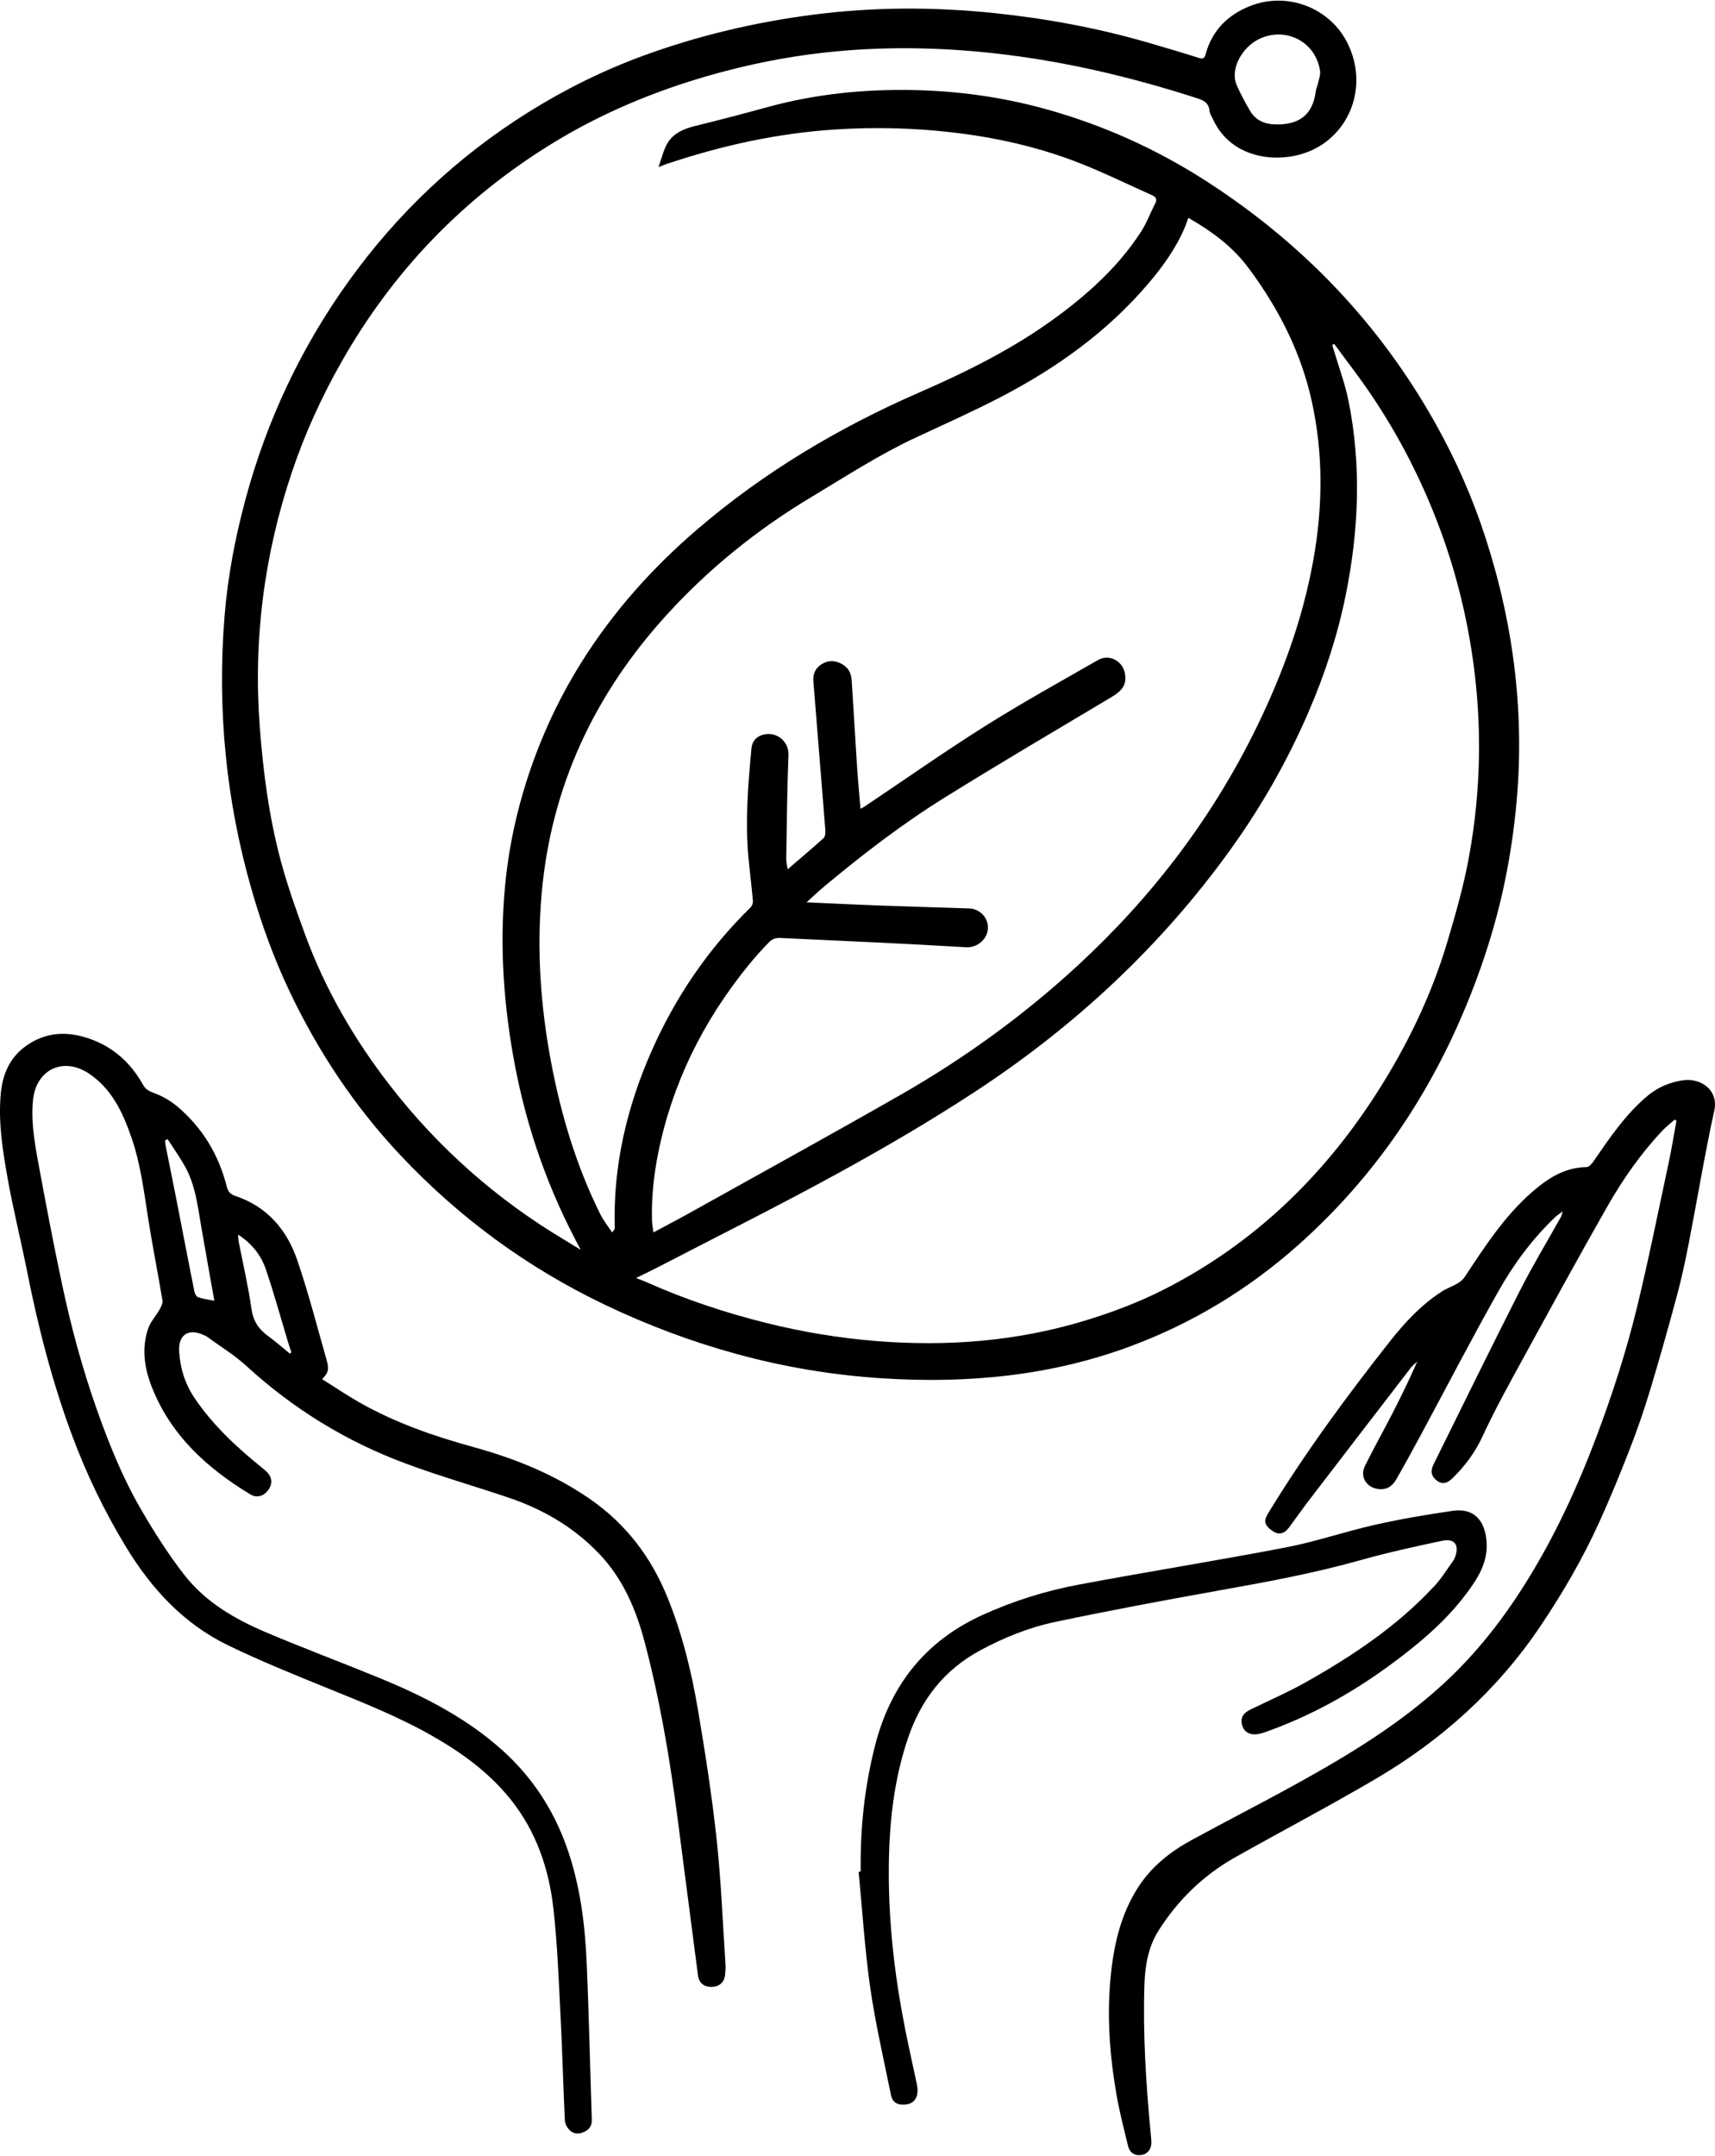
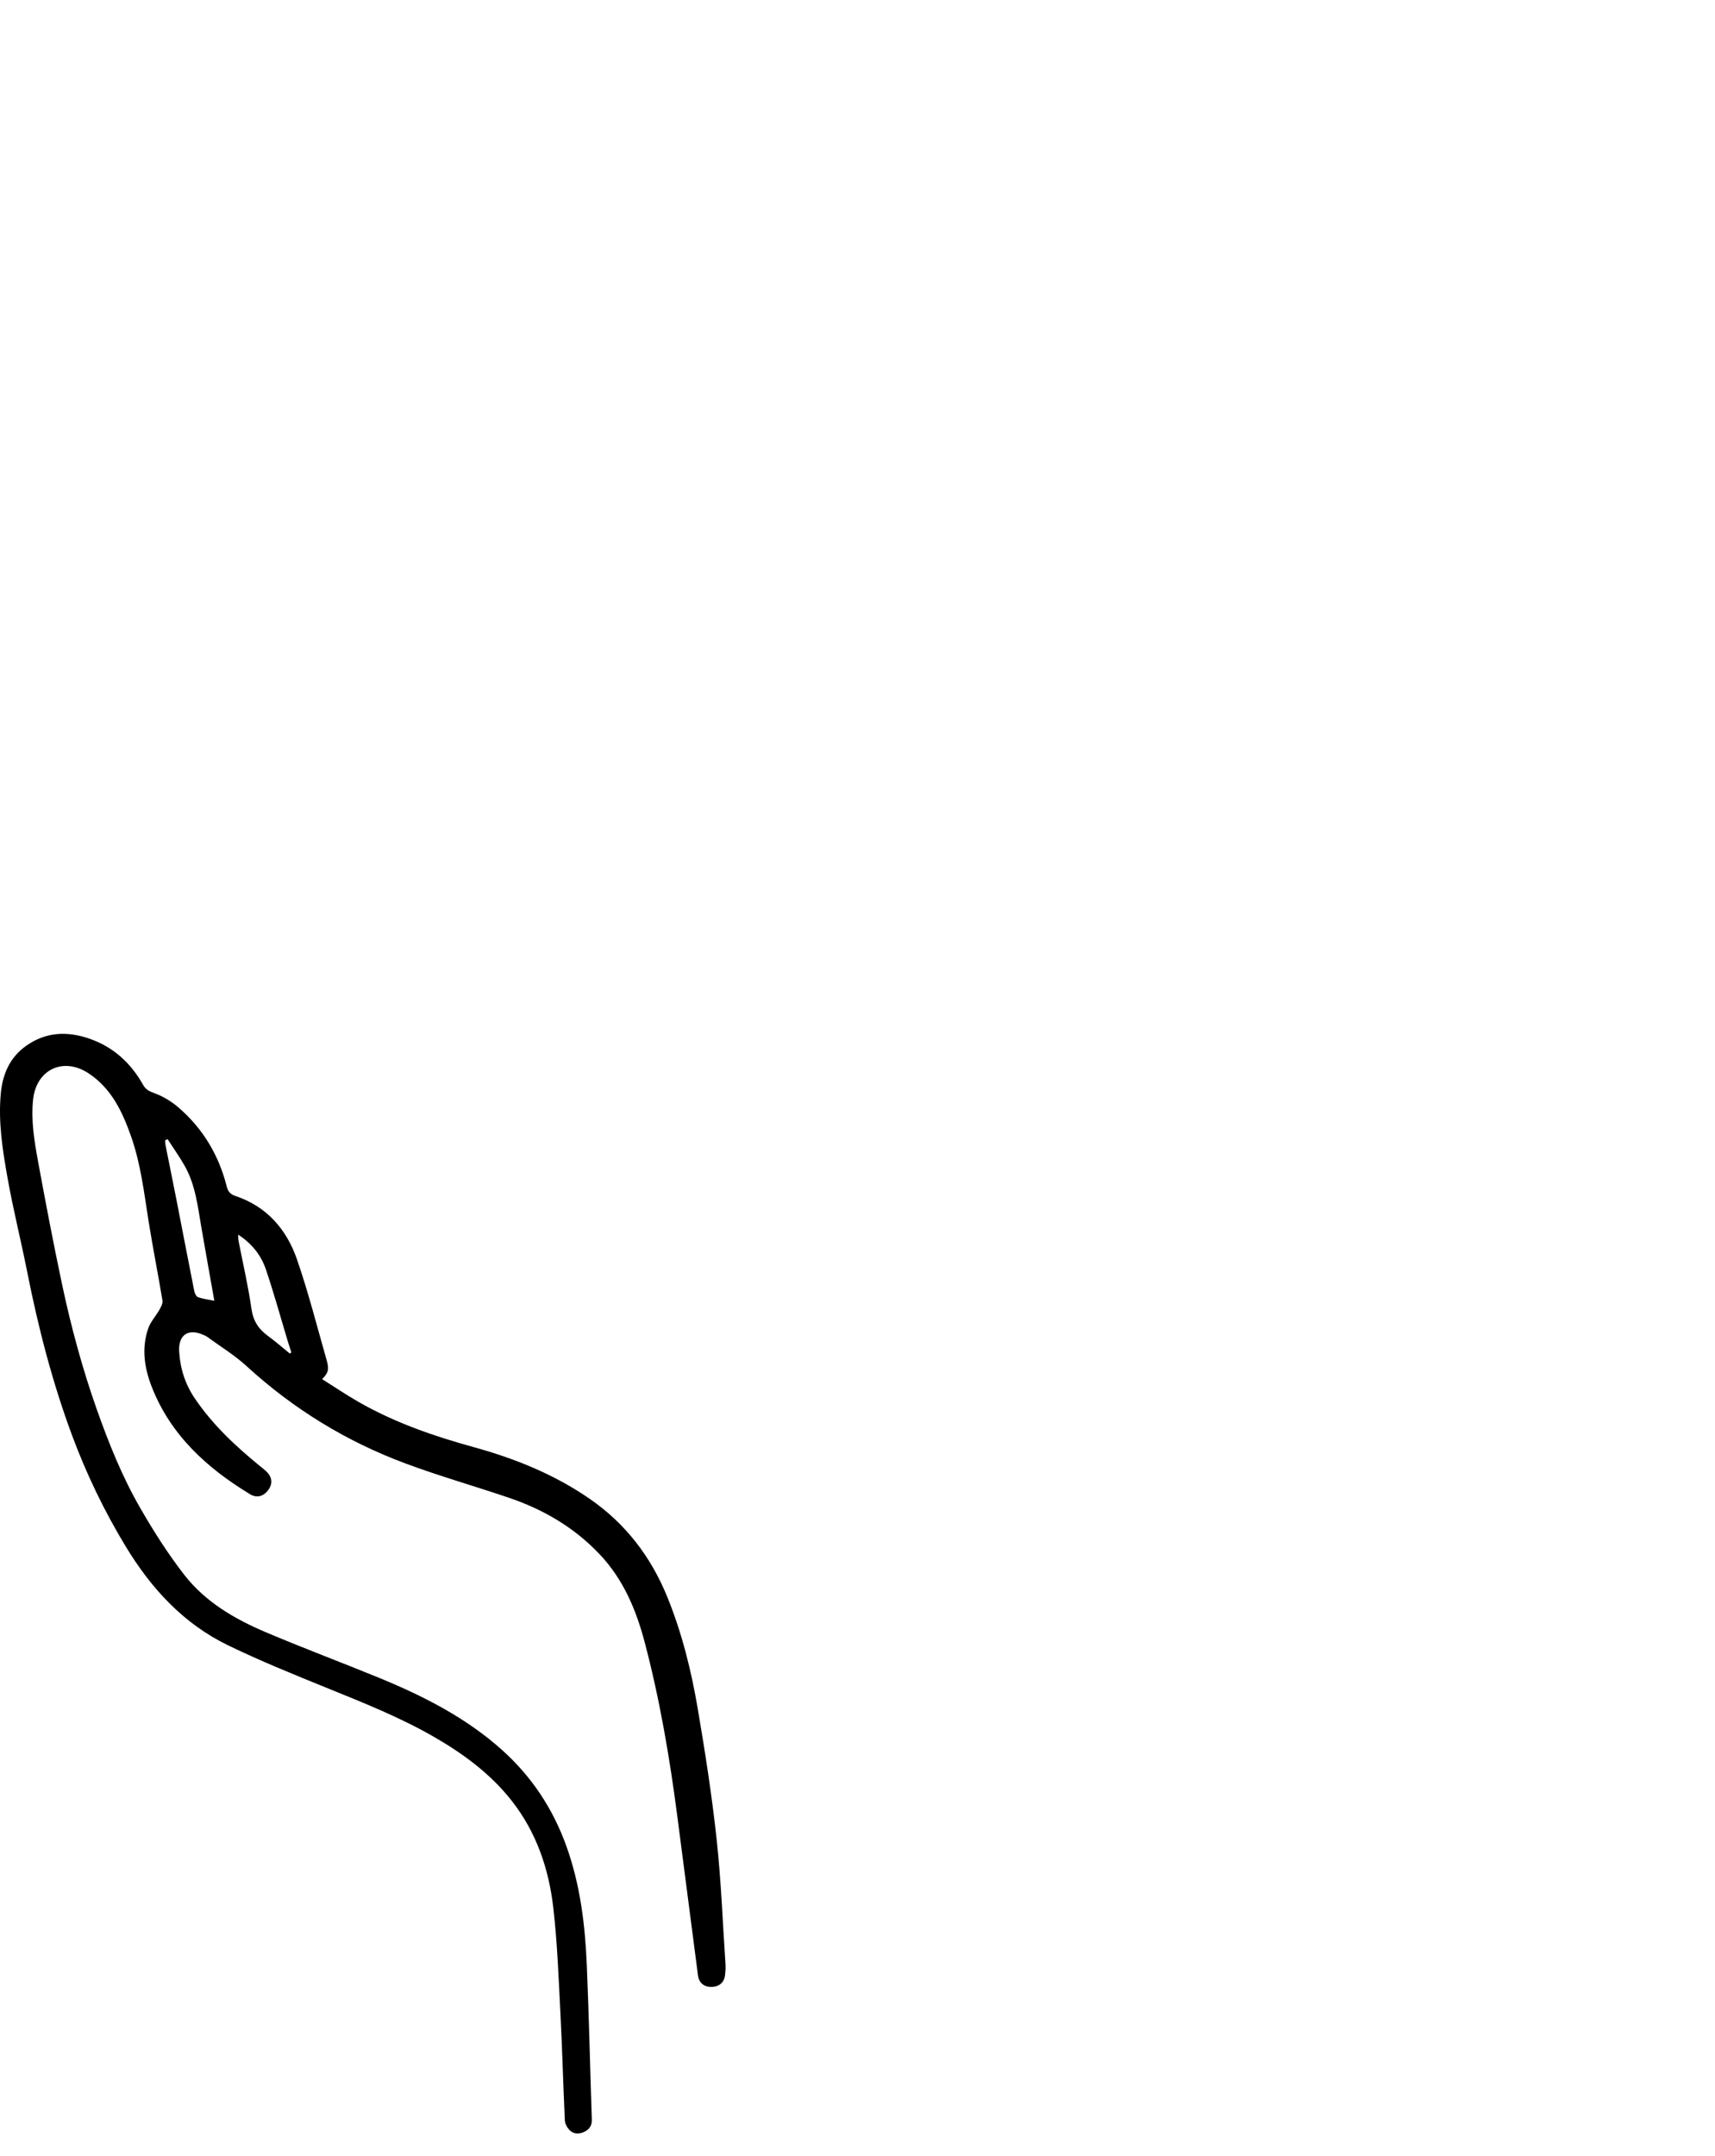
<svg xmlns="http://www.w3.org/2000/svg" id="Ebene_2" viewBox="0 0 1222.617 1535.037" width="199" height="250">
  <g id="Ebene_1-2" data-name="Ebene_1">
    <g>
-       <path d="M414.034,890.039c-22.621-41.656-38.062-85.031-46.835-130.889-7.997-41.802-11.104-83.894-7.338-126.321,2.091-23.551,6.521-46.707,13.274-69.465,9.711-32.729,23.511-63.514,41.656-92.385,22.435-35.698,50.204-66.762,82.142-94.159,47.732-40.943,101.169-72.716,158.666-97.769,34.477-15.022,67.972-31.724,98.313-54.158,22.903-16.934,43.779-36.003,59.415-60.08,4.119-6.342,6.755-13.636,10.251-20.4,1.591-3.08.349-4.625-2.332-5.816-18.014-7.997-35.724-16.788-54.106-23.827-28.682-10.983-58.6-17.516-89.117-20.994-27.536-3.138-55.121-3.769-82.836-1.963-40.996,2.672-80.65,11.436-119.492,24.407-1.797.6-3.546,1.343-6.232,2.369,1.946-5.634,3.162-10.432,5.216-14.839,4.192-8.992,12.342-12.348,21.432-14.582,17.118-4.208,34.178-8.67,51.178-13.335,33.995-9.327,68.629-12.816,103.79-12.124,31.805.626,63.134,4.964,93.742,13.371,40.963,11.252,79.388,28.503,115.156,51.54,68.515,44.128,123.316,101.282,163.244,172.419,14.699,26.189,26.779,53.649,35.995,82.235,20.318,63.023,28.184,127.482,21.375,193.556-2.58,25.033-6.858,49.774-13.272,74.065-6.929,26.24-16,51.748-26.992,76.656-26.924,61.011-64.542,114.194-114.327,158.59-35.576,31.725-75.608,56.111-120.456,72.713-56.829,21.037-115.55,26.474-175.508,22.776-35.515-2.19-70.482-7.973-104.782-17.353-32.389-8.857-63.712-20.613-94.065-35.129-55.314-26.454-103.831-62.022-145.808-106.624-32.577-34.613-58.56-73.743-78.922-116.573-11.084-23.315-19.901-47.539-27.057-72.404-18.356-63.782-24.628-128.765-19.336-194.795,2.275-28.385,7.607-56.345,15.071-83.916,15.154-55.973,39.458-107.583,73.218-154.643,34.971-48.747,77.844-89.204,128.834-121.02,25.844-16.126,53.033-29.555,81.56-39.984,39.13-14.306,79.463-23.822,120.885-29.17,43.411-5.605,86.766-5.611,130.14-1.049,36.947,3.886,73.416,10.681,109.143,21.077,11.955,3.479,23.903,6.995,35.771,10.759,2.837.9,4.005.266,4.715-2.376,4.632-17.24,15.977-28.481,32.225-34.756,26.329-10.169,56.392,1.466,68.892,26.402,15.359,30.64,1.877,65.449-27.318,77.375-22.04,9.003-55.284,5.405-68.343-22.656-.979-2.103-2.405-4.208-2.625-6.412-.549-5.484-4.005-7.282-8.668-8.788-47.181-15.241-95.23-26.595-144.553-32.051-40.537-4.484-81.175-5.011-121.733-.488-27.324,3.047-54.252,8.493-80.732,16.02-40.116,11.404-78.287,27.306-113.826,49.259-63.072,38.961-112.783,90.743-149.376,155.249-14.175,24.986-26.041,51.013-35.184,78.145-19.89,59.022-27.682,119.649-22.961,181.917,2.436,32.132,6.602,63.958,14.921,95.054,4.78,17.87,11.033,35.39,17.414,52.778,14.4,39.241,35.243,75.013,60.833,107.92,34.419,44.259,75.83,80.783,124.023,109.541,3.903,2.329,7.76,4.733,11.639,7.102ZM847.163,154.747c-.903,2.462-1.641,4.789-2.594,7.024-6.2,14.537-15.303,27.23-25.425,39.201-29.496,34.885-65.979,60.85-106.201,81.714-19.841,10.293-40.315,19.375-60.578,28.843-25.837,12.073-49.683,27.589-74.062,42.219-38.413,23.052-72.916,50.816-103.071,83.93-51.392,56.435-82.349,122.126-89.094,198.568-3.567,40.422-.75,80.548,6.789,120.379,7.094,37.476,17.984,73.73,34.999,107.972,2.279,4.586,5.584,8.661,8.413,12.973,1.549-1.537,1.938-2.44,1.913-3.331-1.243-43.821,8.5-85.457,26.007-125.283,17.015-38.708,40.472-73.191,70.781-102.875,1.082-1.06,1.83-3.138,1.697-4.65-.873-9.949-2.126-19.864-3.078-29.807-2.524-26.351-.407-52.591,2.045-78.819.548-5.859,4.39-9.418,10.417-10.191,8.833-1.133,16.32,6.044,15.978,14.752-.966,24.612-1.178,49.255-1.592,73.887-.039,2.33.585,4.671.988,7.652,9.058-7.779,17.456-14.823,25.584-22.166,1.148-1.037,1.478-3.576,1.338-5.353-2.797-35.534-5.772-71.053-8.567-106.587-.5-6.353,2.707-10.958,8.402-13.289,4.971-2.035,11.022-.457,15.138,3.552,3.918,3.816,3.734,8.745,4.047,13.496,1.226,18.619,2.237,37.253,3.469,55.871.678,10.247,1.638,20.475,2.523,31.36,1.508-.819,2.237-1.141,2.888-1.578,28.624-19.178,56.834-39.013,85.98-57.362,26.303-16.559,53.567-31.602,80.541-47.078,7.785-4.467,17.531.653,19.074,9.452,1.393,7.944-1.362,12.101-9.682,17.065-39.563,23.604-79.28,46.969-118.415,71.267-30.166,18.729-58.343,40.354-85.639,63.075-4.217,3.51-8.192,7.312-13.191,11.797,18.033.8,34.488,1.631,50.952,2.236,21.646.796,43.299,1.4,64.948,2.119,6.487.215,11.56,4.703,12.984,10.35,2.375,9.417-5.931,17.856-15.031,17.317-44.401-2.631-88.841-4.627-133.276-6.651-2.284-.104-5.291.978-6.863,2.583-5.585,5.702-10.93,11.681-15.945,17.894-31.638,39.196-53.485,83.069-63.503,132.673-3.215,15.919-4.858,31.897-4.459,48.098.067,2.708.657,5.403,1.063,8.557,9.145-4.914,17.67-9.348,26.06-14.027,49.905-27.832,99.985-55.359,149.602-83.697,45.692-26.097,88.158-56.779,126.902-92.527,53.012-48.912,96.024-105.219,127.672-170.19,18.451-37.88,32.735-77.073,40.182-118.623,6.744-37.63,7.175-75.273-1.028-112.716-7.694-35.123-23.602-66.32-45.061-95.177-11.606-15.607-26.393-26.346-43.02-35.899ZM951.123,244.544c-.47.294-.94.588-1.41.881.342,1.069.706,2.132,1.024,3.209,3.583,12.108,8.081,24.031,10.573,36.36,9.371,46.373,7.349,92.739-2.022,138.878-5.757,28.346-14.746,55.76-26.161,82.297-14.998,34.867-33.686,67.756-55.851,98.56-49.72,69.099-111.151,126.107-182.148,172.613-31.688,20.757-64.517,39.924-97.748,58.135-42.63,23.363-86.181,45.046-129.35,67.427-4.419,2.291-8.931,4.402-14.576,7.174,3.679,1.48,5.978,2.322,8.21,3.315,27.359,12.162,55.703,21.543,84.7,28.752,25.852,6.426,52.098,10.804,78.734,12.896,49.925,3.921,98.986.239,147.159-14.223,20.194-6.063,39.824-13.472,58.501-23.039,62.726-32.13,111.843-79.262,149.894-138.21,22.024-34.12,39.715-70.388,51.276-109.381,5.843-19.709,11.517-39.6,15.23-59.783,8.771-47.689,9.569-95.719,2.44-143.761-4.641-31.272-12.395-61.728-23.503-91.393-12.578-33.591-28.807-65.24-48.883-94.893-8.275-12.222-17.368-23.891-26.088-35.812ZM910.734,88.202c.5,0,1,.015,1.499-.002,15.396-.538,23.803-8.222,25.724-23.355.248-1.951,1.189-3.803,1.604-5.745.636-2.97,1.903-6.092,1.498-8.95-2.977-21.016-24.867-32.087-43.858-22.598-11.863,5.927-20.495,21.369-15.575,32.659,2.68,6.151,5.967,12.06,9.286,17.905,4.332,7.63,11.442,10.213,19.823,10.087Z" />
      <path d="M229.65,982.151c8.906,5.598,17.139,11.165,25.734,16.099,25.812,14.82,53.676,24.449,82.263,32.329,29.458,8.121,57.564,19.408,82.888,36.937,25.555,17.689,43.556,41.243,55.209,69.897,10.429,25.643,17.062,52.378,21.68,79.523,5.248,30.849,10.075,61.824,13.451,92.922,3.215,29.609,4.343,59.446,6.324,89.187.165,2.479-.014,5.007-.282,7.485-.592,5.461-4.172,8.573-9.721,8.651-5.246.075-8.902-2.831-9.598-8.136-4.961-37.823-9.825-75.658-14.747-113.486-5.438-41.795-12.511-83.298-23.283-124.078-6.082-23.024-15.209-44.647-31.881-62.339-18.082-19.188-40.132-32.099-64.887-40.492-24.506-8.308-49.452-15.395-73.689-24.406-42.196-15.688-79.989-38.85-113.312-69.359-8.639-7.91-18.843-14.112-28.355-21.062-.789-.577-1.774-.891-2.682-1.296-10.617-4.74-17.734.194-17.033,11.906.737,12.327,4.339,23.41,11.231,33.562,12.777,18.82,29.191,34.112,46.693,48.361,1.292,1.052,2.613,2.074,3.847,3.192,4.467,4.044,5.135,8.763,1.931,13.321-3.299,4.694-8.176,6.287-13.081,3.318-30.695-18.582-56.448-41.923-70.013-76.141-5.349-13.494-7.58-27.76-2.706-41.96,1.664-4.846,5.52-8.909,8.097-13.487,1.108-1.968,2.424-4.485,2.091-6.495-3.163-19.049-6.965-37.995-9.979-57.066-3.171-20.062-5.543-40.281-12.299-59.56-6.164-17.589-13.915-34.24-30.225-45.108-18.115-12.07-37.511-2.881-39.734,18.672-1.545,14.984.908,29.626,3.581,44.18,5.322,28.973,10.842,57.919,16.942,86.736,6.43,30.37,14.49,60.3,24.862,89.643,8.566,24.232,18.122,48.005,30.924,70.225,9.524,16.531,19.842,32.797,31.539,47.833,14.931,19.193,35.739,31.333,57.825,40.707,26.512,11.252,53.511,21.348,80.174,32.252,31.984,13.081,62.656,28.547,88.634,51.882,21.055,18.912,36.165,41.759,45.756,68.502,9.79,27.299,13.259,55.603,14.494,84.237,1.586,36.791,2.341,73.617,3.591,110.423.147,4.339-1.75,7.03-5.304,8.717-3.724,1.768-7.701,1.801-10.661-1.285-1.673-1.745-3.151-4.457-3.261-6.801-1.195-25.462-1.843-50.951-3.159-76.405-1.297-25.104-2.201-50.292-5.086-75.233-3.205-27.702-12.068-53.758-29.647-76.119-15.081-19.183-34.329-33.367-55.249-45.423-24.192-13.942-50.061-24.228-75.872-34.7-23.923-9.706-47.92-19.397-71.13-30.65-31.645-15.342-54.611-40.288-72.732-70.109-15.448-25.421-28.26-52.003-38.6-79.908-13.957-37.667-23.931-76.351-31.739-115.685-4.468-22.509-10.092-44.8-14.106-67.384-3.521-19.813-6.691-39.833-4.784-60.116,1.297-13.79,6.468-25.762,18.227-34.011,13.953-9.787,28.98-10.452,44.71-5.065,17.235,5.902,29.715,17.322,38.514,33.01,1.789,3.189,4.169,4.5,7.756,5.796,6.095,2.202,12.069,5.714,17.021,9.933,17.591,14.987,29.068,34.017,34.771,56.408.944,3.705,2.279,5.687,6.248,7.008,22.326,7.433,36.492,23.771,43.893,45.173,8.161,23.602,14.317,47.901,21.191,71.941,1.837,6.425,1.137,8.925-3.256,13.395ZM119.476,811.176l-1.785.881c.094,1.117.08,2.255.297,3.347,2.595,13.031,5.276,26.044,7.832,39.083,4.251,21.691,8.389,43.404,12.714,65.08.315,1.58,1.457,3.792,2.728,4.233,3.508,1.218,7.289,1.652,11.534,2.512-3.143-17.738-6.238-34.863-9.198-52.012-2.608-15.111-4.212-30.521-11.972-44.175-3.702-6.514-8.079-12.645-12.15-18.95ZM169.769,879.195c.116,2.072.048,3.236.263,4.345,3.131,16.145,6.906,32.197,9.215,48.458,1.223,8.612,5.021,14.439,11.695,19.307,5.413,3.948,10.464,8.393,15.676,12.618l1.092-.861c-.794-2.433-1.636-4.851-2.376-7.301-5.216-17.263-9.984-34.676-15.774-51.744-3.392-9.999-9.785-18.34-19.791-24.823Z" />
-       <path d="M1193.943,797.193c-3.033,2.706-6.288,5.204-9.063,8.154-15.369,16.338-28.128,34.688-39.175,54.072-20.45,35.884-40.274,72.128-60.103,108.362-9.925,18.136-19.986,36.258-28.646,55.006-5.375,11.635-12.641,21.352-21.606,30.084-4.334,4.222-8.089,4.286-11.899.863-3.614-3.247-3.365-7.06-1.451-10.924,20.458-41.301,40.701-82.711,61.58-123.798,9.109-17.924,19.554-35.168,29.365-52.736.359-.643.433-1.444,1.074-3.696-2.676,2.071-4.286,3.099-5.638,4.396-15.99,15.343-29.147,33.066-39.958,52.179-18.98,33.556-36.695,67.826-54.998,101.767-5.916,10.97-11.885,21.915-18.08,32.728-2.737,4.776-6.888,7.58-12.838,6.793-8.437-1.117-13.228-8.8-9.465-16.421,6.178-12.51,13.039-24.682,19.418-37.096,6.264-12.192,12.285-24.509,17.875-37.269-1.507,1.416-3.24,2.658-4.487,4.275-24.291,31.524-48.548,63.073-72.75,94.665-4.857,6.339-9.408,12.912-14.193,19.307-3.54,4.731-7.613,5.405-12.069,2.196-5.46-3.932-6.151-6.859-2.921-12.161,26.128-42.88,55.843-83.233,86.878-122.623,10.736-13.626,22.597-26.326,37.377-35.805,3.32-2.13,7.205-3.364,10.617-5.371,2.014-1.185,4.058-2.784,5.326-4.701,15.445-23.356,30.63-46.926,52.928-64.635,9.928-7.885,20.809-13.576,34.001-13.729,1.597-.018,3.573-2.126,4.688-3.739,11.647-16.853,23.015-33.894,38.995-47.192,7.25-6.033,15.498-9.436,24.714-10.885,12.994-2.043,25.854,6.946,22.692,21.389-6.82,31.149-11.994,62.656-18.084,93.969-2.44,12.547-5.087,25.086-8.402,37.423-6.144,22.871-12.57,45.676-19.423,68.344-4.271,14.125-9.116,28.113-14.467,41.865-6.809,17.497-13.974,34.883-21.737,51.975-11.746,25.864-25.997,50.35-41.882,73.933-30.547,45.349-70.162,80.995-116.995,108.538-33.077,19.453-67.103,37.287-100.554,56.111-22.629,12.734-40.859,30.414-54.692,52.279-7.245,11.451-9.587,24.77-10.028,38.214-1.16,35.372,1.057,70.62,4.415,105.813.206,2.156.464,4.313.534,6.474.162,5.018-2.681,8.693-7.098,9.329-4.832.696-8.384-1.542-9.602-6.627-2.826-11.79-5.91-23.549-8.018-35.475-5.037-28.492-7.157-57.235-4.202-86.095,2.267-22.138,7.237-43.625,19.579-62.691,9.482-14.647,22.768-25.159,37.828-33.387,24.781-13.54,49.961-26.355,74.684-39.999,37.662-20.784,74.391-43.026,106.158-72.474,22.503-20.86,41.21-44.821,57.468-70.761,20.536-32.765,36.653-67.634,50.298-103.776,11.477-30.397,21.466-61.266,29.129-92.779,8.289-34.086,15.18-68.514,22.53-102.825,2.118-9.888,3.715-19.888,5.552-29.837-.393-.332-.785-.663-1.178-.995Z" />
-       <path d="M613.588,1332.972c-.414-30.291,2.675-60.13,10.186-89.573,10.996-43.102,35.667-74.533,76.478-93.14,22.039-10.049,44.989-17.231,68.635-21.678,49.212-9.257,98.693-17.099,147.866-26.55,21.351-4.104,42.092-11.291,63.336-16.071,18.314-4.12,36.879-7.303,55.465-9.98,15.323-2.207,22.968,6.87,24.203,21.693,1.244,14.929-6.301,26.586-14.673,37.681-15.414,20.429-34.973,36.519-55.496,51.482-27.143,19.79-56.335,35.803-88.077,46.97-2.742.965-5.897,1.696-8.702,1.328-4.319-.566-7.037-3.57-7.63-8.071-.701-5.321,2.746-7.79,6.858-9.797,12.943-6.318,26.213-12.057,38.746-19.105,33.645-18.922,65.605-40.277,92.033-68.85,5.034-5.442,8.916-11.95,13.31-17.98.389-.533.692-1.147.942-1.761,3.621-8.89.198-14.17-8.938-12.253-19.652,4.124-39.299,8.492-58.624,13.916-33.396,9.375-67.397,15.582-101.481,21.671-38.64,6.902-77.239,14.118-115.646,22.198-18.801,3.955-36.741,11.184-53.745,20.38-25.36,13.715-41.805,34.714-51.105,61.809-10.737,31.28-13.888,63.588-13.906,96.377-.021,37.29,4.279,74.14,11.491,110.674,2.641,13.38,5.671,26.684,8.479,40.032,1.854,8.813-1.338,14.189-8.622,14.678-5.376.361-8.779-1.724-9.844-7.014-5.124-25.448-11.076-50.79-14.751-76.454-3.912-27.324-5.599-54.967-8.258-82.471.49-.047.98-.093,1.47-.14Z" />
    </g>
  </g>
</svg>